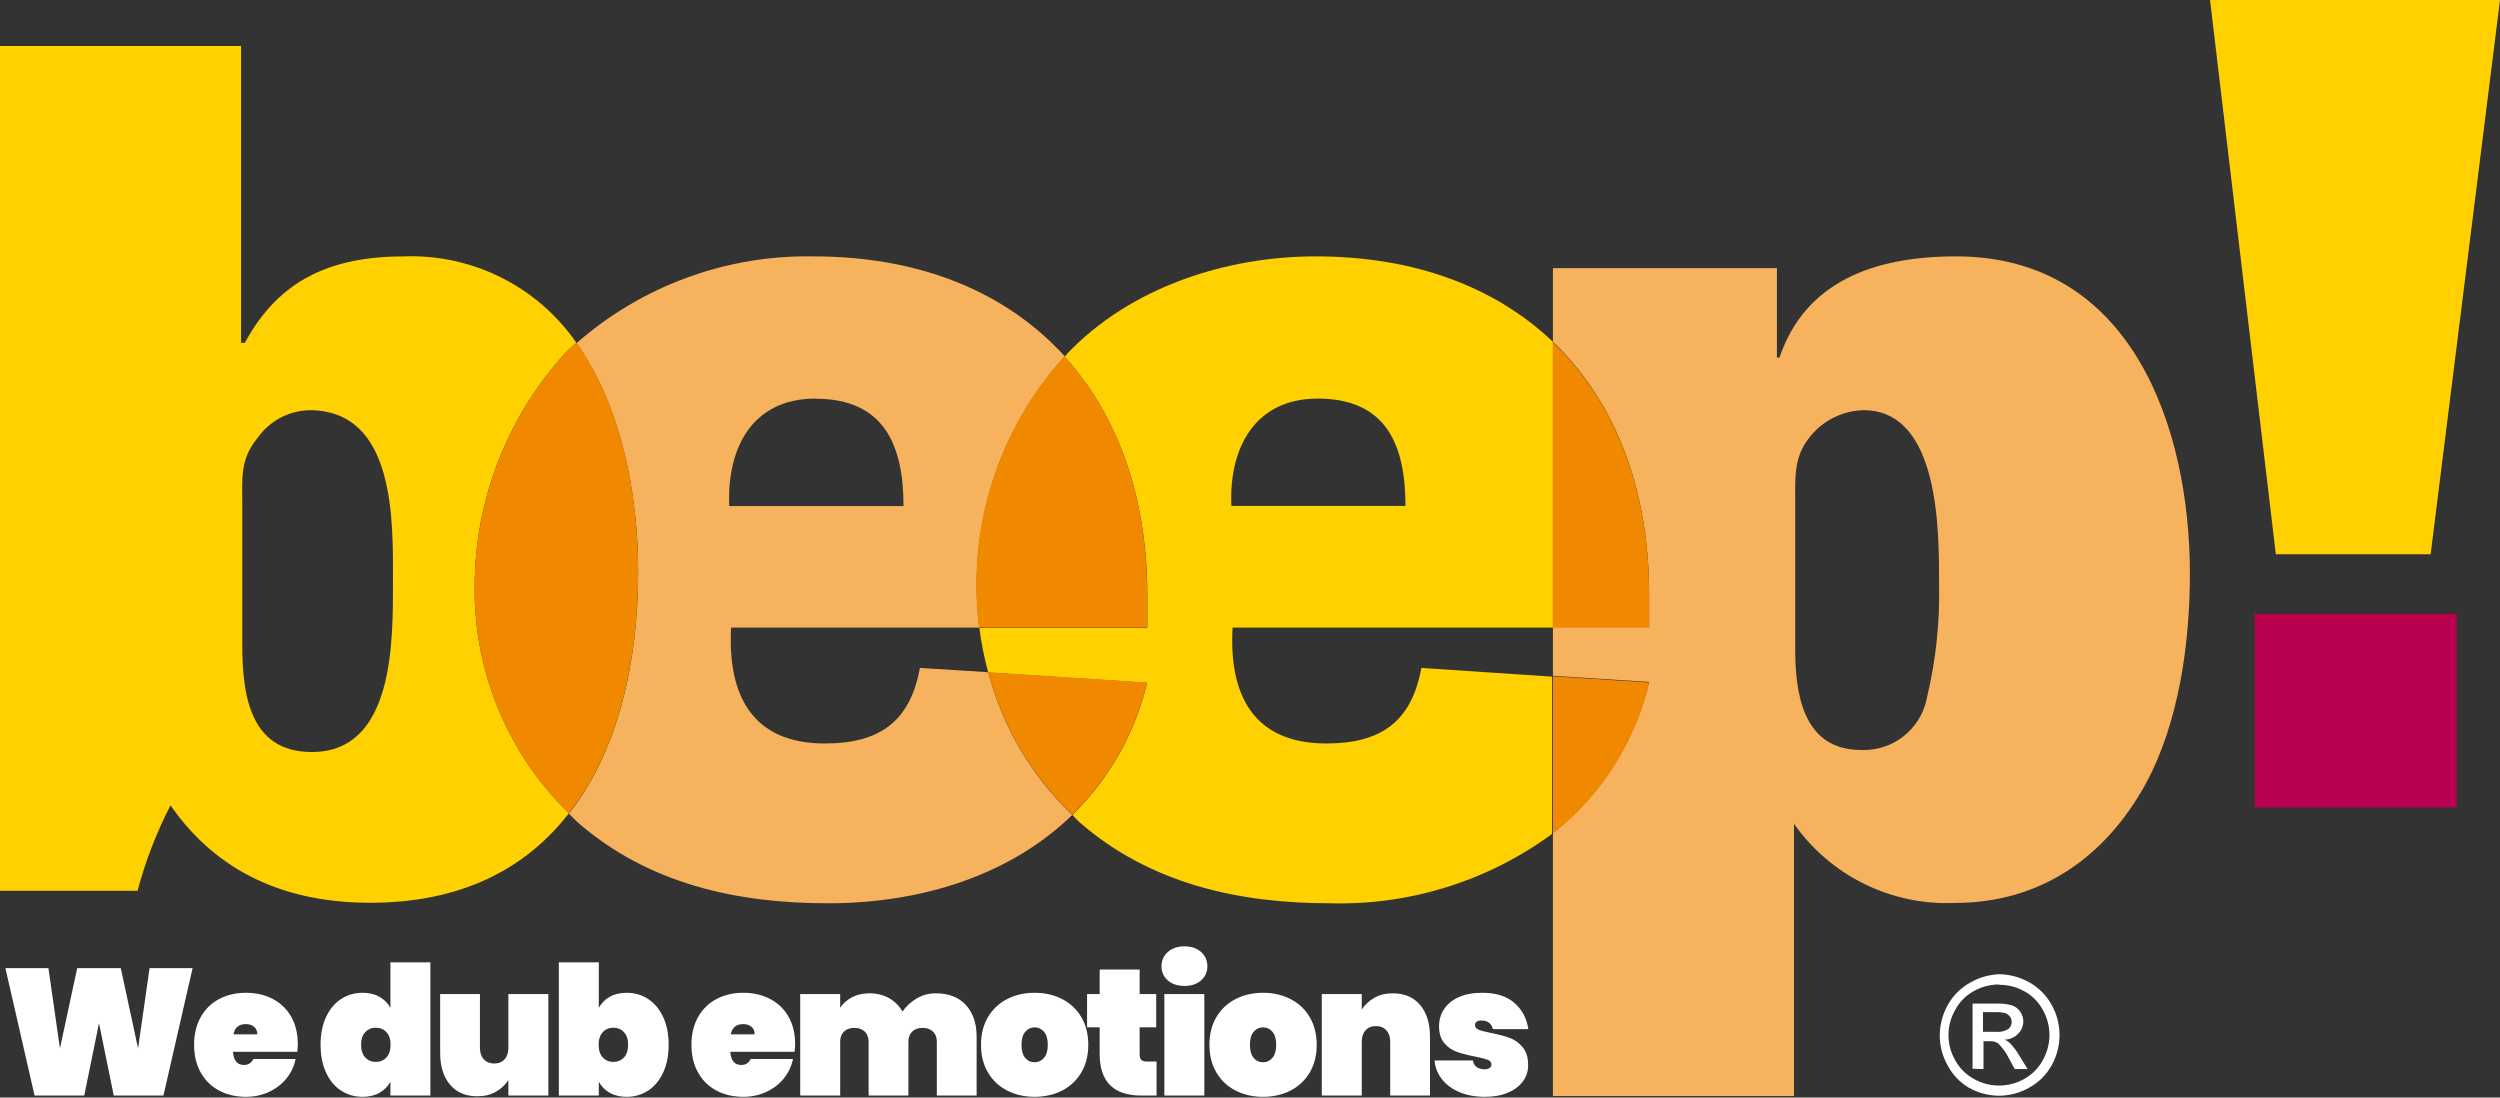
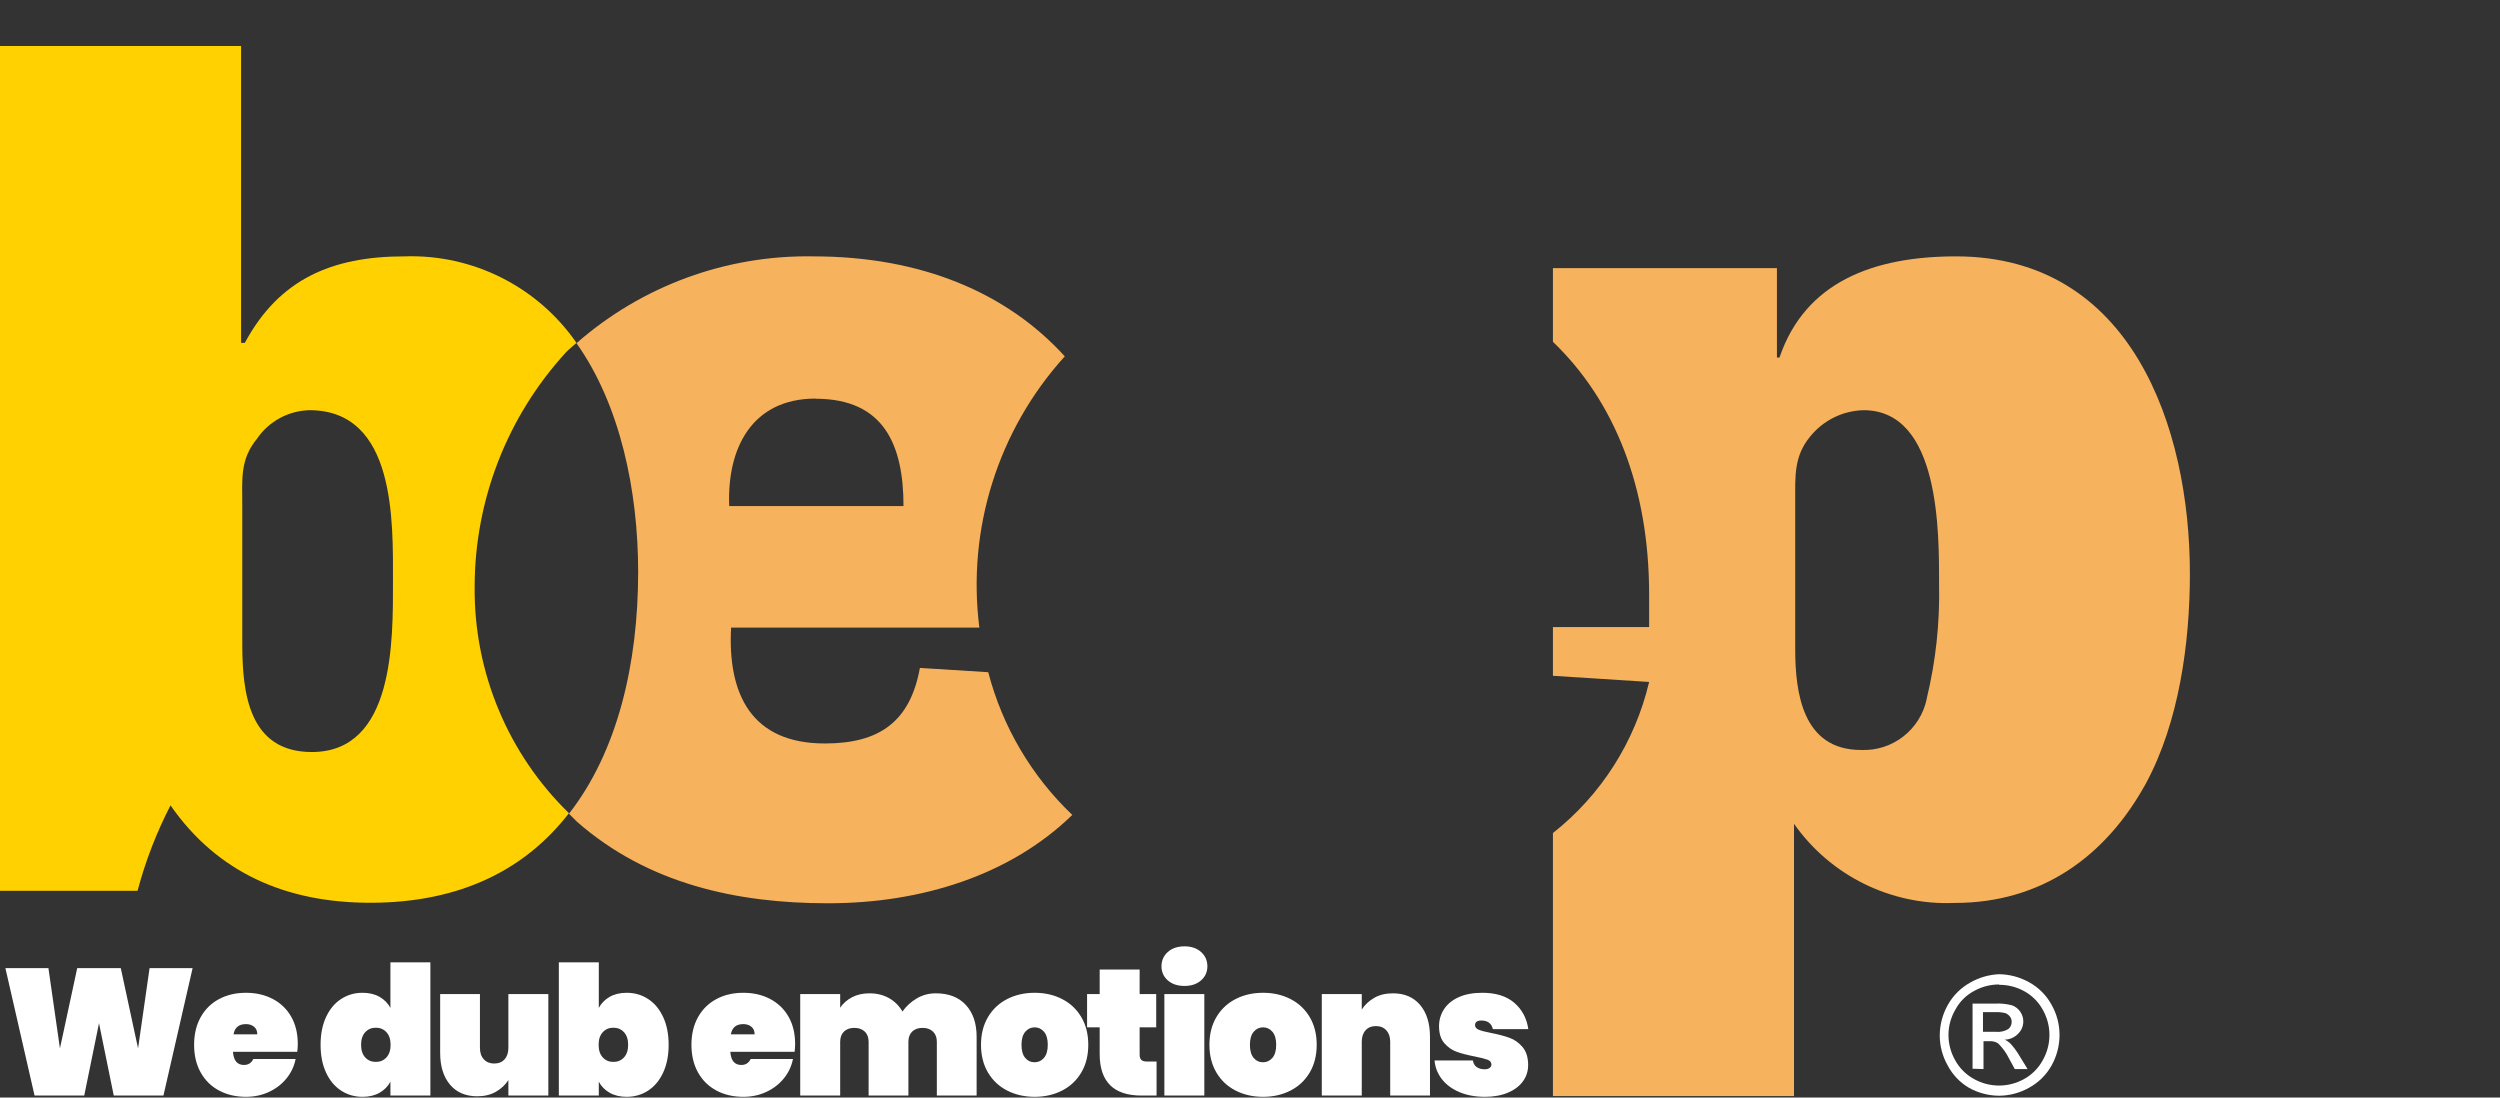
<svg xmlns="http://www.w3.org/2000/svg" width="1000" height="439" viewBox="0 0 1000 439">
  <rect x="0" y="0" width="1000" height="439" fill="#333333" stroke="none" />
  <g fill="none" fill-rule="evenodd">
-     <rect width="80.782" height="77.458" x="901.859" y="245.502" fill="#B9004E" fill-rule="nonzero" />
-     <polygon fill="#FFD100" fill-rule="nonzero" points="972.253 221.71 1000 0 884.021 0 910.334 221.71" />
-     <path d="M326.271 159.429C300.984 159.429 290.733 179.392 291.689 202.363L361.4 202.363C361.4 177.751 353.609 159.429 326.271 159.429ZM123.77 164.078C115.249 164.196 107.32 168.455 102.515 175.495 95.681 183.836 96.638 191.629 96.638 201.884L96.638 257.397C96.638 276.882 99.098 300.81 124.453 300.81 157.531 300.81 156.575 256.44 156.575 232.444 156.575 208.447 158.352 164.078 123.77 164.078ZM527.132 159.429C501.777 159.429 491.525 179.392 492.551 202.363L562.192 202.363C562.192 177.751 554.401 159.429 527.132 159.429ZM530.549 297.391C552.488 297.391 564.721 288.572 568.548 267.174L621.173 270.524 621.173 251.039 493.029 251.039C491.525 277.907 501.299 297.391 530.549 297.391ZM329.688 297.391C351.627 297.391 363.86 288.572 367.687 267.174L395.025 268.883C393.421 263.026 392.233 257.064 391.471 251.039L292.168 251.039C290.733 277.907 300.711 297.391 329.688 297.391ZM745.421 164.078C737.12 164.16 729.274 167.884 723.961 174.264 717.605 182.058 718.084 189.852 718.084 199.628L718.084 259.106C718.084 276.608 721.022 299.511 744.396 299.511 757.013 300.071 768.168 291.377 770.708 279.001 774.292 264.167 775.946 248.932 775.629 233.674 775.629 213.506 776.107 164.078 745.421 164.078Z" />
    <path fill="#FFD100" fill-rule="nonzero" d="M189.858,234.973 C189.824,200.14 202.874,166.564 226.422,140.902 C227.72,139.535 229.224,138.441 230.59,137.142 C215.027,114.65 189.099,101.617 161.769,102.549 C132.518,102.549 111.536,111.846 97.936,137.142 L96.432,137.142 L96.432,18.39 L0,18.39 L0,356.323 L55.016,356.323 C58.164,344.485 62.587,333.023 68.207,322.14 C87.206,349.486 114.954,361.108 148.1,361.108 C184.664,361.108 210.429,347.435 227.583,325.285 C203.23,301.582 189.603,268.962 189.858,234.973 Z M124.727,300.81 C99.371,300.81 96.911,276.882 96.911,257.397 L96.911,201.884 C96.911,191.629 95.954,183.836 102.788,175.495 C107.538,168.533 115.347,164.284 123.77,164.078 C158.352,164.078 157.19,208.652 157.19,232.444 C157.19,256.235 157.805,300.81 124.727,300.81 Z" />
    <path fill="#F6B25D" fill-rule="nonzero" d="M395.298,268.883 L367.961,267.174 C364.065,288.572 351.9,297.391 329.962,297.391 C300.711,297.391 291.006,277.907 292.441,251.039 L391.744,251.039 C386.739,211.616 399.224,171.976 425.916,142.543 C402.747,117.042 368.439,102.549 325.314,102.549 C290.522,101.944 256.752,114.326 230.59,137.279 C248.155,162.027 255.262,196.483 255.262,228.82 C255.262,265.533 246.993,300.673 227.583,325.49 C228.677,326.515 229.702,327.677 230.796,328.703 C259.09,353.52 294.628,361.313 331.192,361.313 C368.849,361.313 404.251,349.965 428.923,325.968 C412.621,310.442 400.975,290.671 395.298,268.883 Z M326.271,159.497 C353.609,159.497 361.4,178.025 361.4,202.431 L291.689,202.431 C290.733,179.392 300.711,159.429 326.271,159.429 L326.271,159.497 Z" />
-     <path fill="#FFD100" fill-rule="nonzero" d="M568.548,267.174 C564.653,288.572 552.488,297.391 530.549,297.391 C501.299,297.391 491.525,277.907 493.029,251.039 L621.173,251.039 L621.173,136.732 C598.278,114.923 566.02,102.549 526.244,102.549 C490.637,102.549 452.638,114.718 427.283,141.039 C426.804,141.586 426.326,142.201 425.847,142.679 C447.102,166.129 458.926,198.808 458.926,238.05 L458.926,251.176 L391.744,251.176 C392.507,257.2 393.694,263.163 395.298,269.019 L458.857,273.121 C454.039,293.2 443.665,311.514 428.923,325.968 C429.811,326.857 430.631,327.814 431.588,328.703 C459.882,353.52 495.489,361.313 531.985,361.313 C563.86,362.191 595.12,352.425 620.831,333.557 L620.831,270.66 L568.548,267.174 Z M527.132,159.429 C554.47,159.429 562.192,177.956 562.192,202.363 L492.551,202.363 C491.525,179.392 501.777,159.429 527.132,159.429 Z" />
    <path fill="#F6B25D" fill-rule="nonzero" d="M782.395,102.549 C749.317,102.549 722.048,112.804 711.796,143.021 L710.771,143.021 L710.771,107.266 L621.173,107.266 L621.173,136.732 C645.913,160.455 659.65,195.184 659.65,237.708 L659.65,250.834 L621.173,250.834 L621.173,270.318 L659.65,272.78 C654.021,296.696 640.458,317.999 621.173,333.215 L621.173,438.43 L717.605,438.43 L717.605,329.523 C732.252,350.345 756.488,362.274 781.916,361.177 C816.498,361.177 842.332,342.649 858.393,313.321 C871.583,288.914 875.957,257.261 875.957,229.504 C875.957,170.915 852.583,102.549 782.395,102.549 Z M770.708,279.479 C768.168,291.855 757.013,300.55 744.396,299.989 C721.022,299.989 718.084,277.087 718.084,259.585 L718.084,200.107 C718.084,190.33 717.605,182.537 723.961,174.743 C729.182,168.184 737.042,164.278 745.421,164.078 C776.107,164.078 775.629,213.233 775.629,233.743 C775.969,249.092 774.315,264.42 770.708,279.343 L770.708,279.479 Z" />
-     <path fill="#F08800" fill-rule="nonzero" d="M230.59 137.142C229.224 138.441 227.72 139.535 226.422 140.902 202.874 166.564 189.824 200.14 189.858 234.973 189.585 268.986 203.212 301.634 227.583 325.353 246.993 300.536 255.262 265.396 255.262 228.684 255.262 196.347 248.155 161.89 230.59 137.142ZM395.298 268.883C400.999 290.622 412.642 310.343 428.923 325.831 443.665 311.378 454.039 293.063 458.857 272.985L395.298 268.883ZM391.744 251.039 458.857 251.039 458.857 237.913C458.857 198.671 447.034 165.992 425.779 142.543 399.087 171.976 386.602 211.616 391.607 251.039L391.744 251.039ZM659.65 251.039 659.65 237.913C659.65 195.39 645.981 160.66 621.173 136.937L621.173 251.039 659.65 251.039ZM659.65 272.985 621.173 270.524 621.173 333.42C640.458 318.204 654.021 296.901 659.65 272.985L659.65 272.985Z" />
    <path fill="#FFF" fill-rule="nonzero" d="M799.617,389.685 C803.779,389.741 807.863,390.821 811.509,392.83 C815.345,394.899 818.501,398.033 820.599,401.854 C822.715,405.56 823.822,409.756 823.811,414.023 C823.806,418.258 822.725,422.423 820.667,426.124 C818.571,429.906 815.442,433.012 811.646,435.08 C807.978,437.165 803.836,438.271 799.617,438.293 C795.377,438.271 791.213,437.165 787.521,435.08 C783.963,432.967 781.055,429.916 779.114,426.261 C777.007,422.577 775.9,418.405 775.902,414.16 C775.922,409.897 777.027,405.708 779.114,401.991 C781.233,398.186 784.384,395.058 788.204,392.967 C791.696,390.987 795.607,389.862 799.617,389.685 L799.617,389.685 Z M799.617,393.787 C796.124,393.789 792.69,394.683 789.639,396.385 C786.438,398.083 783.819,400.703 782.121,403.905 C780.332,406.977 779.388,410.468 779.388,414.023 C779.398,417.547 780.316,421.008 782.053,424.073 C783.789,427.247 786.398,429.856 789.571,431.593 C795.809,435.101 803.425,435.101 809.664,431.593 C812.816,429.852 815.401,427.242 817.113,424.073 C818.85,421.008 819.768,417.547 819.779,414.023 C819.78,410.477 818.861,406.991 817.113,403.905 C815.371,400.713 812.734,398.099 809.527,396.385 C806.484,394.742 803.075,393.895 799.617,393.924 L799.617,393.787 Z M789.024,427.491 L789.024,401.444 L797.977,401.444 C800.277,401.314 802.583,401.545 804.811,402.128 C806.14,402.611 807.286,403.495 808.092,404.657 C810.016,407.401 809.669,411.135 807.272,413.476 C805.856,414.952 803.916,415.811 801.873,415.869 C802.679,416.218 803.419,416.703 804.06,417.305 C805.524,418.889 806.808,420.632 807.887,422.501 L811.031,427.628 L805.905,427.628 L803.65,423.458 C802.54,421.201 801.061,419.144 799.276,417.373 C798.287,416.717 797.11,416.405 795.927,416.485 L793.398,416.485 L793.398,427.628 L789.024,427.491 Z M793.193,412.724 L798.319,412.724 C800.057,412.915 801.809,412.531 803.308,411.631 C804.181,410.935 804.686,409.876 804.675,408.759 C804.69,407.996 804.449,407.25 803.991,406.64 C803.521,406.044 802.911,405.574 802.214,405.273 C800.83,404.924 799.402,404.786 797.977,404.862 L793.193,404.862 L793.193,412.724 Z" />
    <g fill="#FFF" fill-rule="nonzero" transform="translate(2.16 378.538)">
      <polygon points="74.88 8.712 63.216 59.688 43.344 59.688 37.44 30.744 31.536 59.688 11.664 59.688 0 8.712 17.208 8.712 21.816 40.824 28.728 8.712 46.152 8.712 53.064 40.824 57.672 8.712" />
      <path d="M116.952 39.024C116.952 40.128 116.88 41.184 116.736 42.192L91.032 42.192C91.272 45.696 92.736 47.448 95.424 47.448 97.152 47.448 98.4 46.656 99.168 45.072L116.088 45.072C115.512 47.952 114.3 50.532 112.452 52.812 110.604 55.092 108.276 56.892 105.468 58.212 102.66 59.532 99.576 60.192 96.216 60.192 92.184 60.192 88.596 59.352 85.452 57.672 82.308 55.992 79.86 53.58 78.108 50.436 76.356 47.292 75.48 43.608 75.48 39.384 75.48 35.16 76.356 31.476 78.108 28.332 79.86 25.188 82.308 22.776 85.452 21.096 88.596 19.416 92.184 18.576 96.216 18.576 100.248 18.576 103.836 19.404 106.98 21.06 110.124 22.716 112.572 25.08 114.324 28.152 116.076 31.224 116.952 34.848 116.952 39.024ZM100.752 35.208C100.752 33.864 100.32 32.844 99.456 32.148 98.592 31.452 97.512 31.104 96.216 31.104 93.384 31.104 91.728 32.472 91.248 35.208L100.752 35.208ZM126.072 39.384C126.072 35.112 126.804 31.404 128.268 28.26 129.732 25.116 131.736 22.716 134.28 21.06 136.824 19.404 139.68 18.576 142.848 18.576 145.488 18.576 147.756 19.116 149.652 20.196 151.548 21.276 153 22.752 154.008 24.624L154.008 6.408 169.992 6.408 169.992 59.688 154.008 59.688 154.008 54.144C153 56.016 151.548 57.492 149.652 58.572 147.756 59.652 145.488 60.192 142.848 60.192 139.68 60.192 136.824 59.364 134.28 57.708 131.736 56.052 129.732 53.652 128.268 50.508 126.804 47.364 126.072 43.656 126.072 39.384ZM154.08 39.384C154.08 37.224 153.528 35.544 152.424 34.344 151.32 33.144 149.904 32.544 148.176 32.544 146.448 32.544 145.032 33.144 143.928 34.344 142.824 35.544 142.272 37.224 142.272 39.384 142.272 41.544 142.824 43.224 143.928 44.424 145.032 45.624 146.448 46.224 148.176 46.224 149.904 46.224 151.32 45.624 152.424 44.424 153.528 43.224 154.08 41.544 154.08 39.384ZM217.176 19.08 217.176 59.688 201.192 59.688 201.192 53.496C199.944 55.416 198.276 56.976 196.188 58.176 194.1 59.376 191.616 59.976 188.736 59.976 184.08 59.976 180.444 58.416 177.828 55.296 175.212 52.176 173.904 47.952 173.904 42.624L173.904 19.08 189.816 19.08 189.816 40.608C189.816 42.528 190.332 44.052 191.364 45.18 192.396 46.308 193.776 46.872 195.504 46.872 197.28 46.872 198.672 46.308 199.68 45.18 200.688 44.052 201.192 42.528 201.192 40.608L201.192 19.08 217.176 19.08ZM237.36 24.624C238.368 22.752 239.82 21.276 241.716 20.196 243.612 19.116 245.88 18.576 248.52 18.576 251.688 18.576 254.544 19.404 257.088 21.06 259.632 22.716 261.636 25.116 263.1 28.26 264.564 31.404 265.296 35.112 265.296 39.384 265.296 43.656 264.564 47.364 263.1 50.508 261.636 53.652 259.632 56.052 257.088 57.708 254.544 59.364 251.688 60.192 248.52 60.192 245.88 60.192 243.612 59.652 241.716 58.572 239.82 57.492 238.368 56.016 237.36 54.144L237.36 59.688 221.376 59.688 221.376 6.408 237.36 6.408 237.36 24.624ZM249.096 39.384C249.096 37.224 248.544 35.544 247.44 34.344 246.336 33.144 244.92 32.544 243.192 32.544 241.464 32.544 240.048 33.144 238.944 34.344 237.84 35.544 237.288 37.224 237.288 39.384 237.288 41.544 237.84 43.224 238.944 44.424 240.048 45.624 241.464 46.224 243.192 46.224 244.92 46.224 246.336 45.624 247.44 44.424 248.544 43.224 249.096 41.544 249.096 39.384ZM315.888 39.024C315.888 40.128 315.816 41.184 315.672 42.192L289.968 42.192C290.208 45.696 291.672 47.448 294.36 47.448 296.088 47.448 297.336 46.656 298.104 45.072L315.024 45.072C314.448 47.952 313.236 50.532 311.388 52.812 309.54 55.092 307.212 56.892 304.404 58.212 301.596 59.532 298.512 60.192 295.152 60.192 291.12 60.192 287.532 59.352 284.388 57.672 281.244 55.992 278.796 53.58 277.044 50.436 275.292 47.292 274.416 43.608 274.416 39.384 274.416 35.16 275.292 31.476 277.044 28.332 278.796 25.188 281.244 22.776 284.388 21.096 287.532 19.416 291.12 18.576 295.152 18.576 299.184 18.576 302.772 19.404 305.916 21.06 309.06 22.716 311.508 25.08 313.26 28.152 315.012 31.224 315.888 34.848 315.888 39.024ZM299.688 35.208C299.688 33.864 299.256 32.844 298.392 32.148 297.528 31.452 296.448 31.104 295.152 31.104 292.32 31.104 290.664 32.472 290.184 35.208L299.688 35.208ZM372.144 18.792C377.328 18.792 381.348 20.352 384.204 23.472 387.06 26.592 388.488 30.816 388.488 36.144L388.488 59.688 372.576 59.688 372.576 38.16C372.576 36.432 372.06 35.076 371.028 34.092 369.996 33.108 368.616 32.616 366.888 32.616 365.112 32.616 363.72 33.108 362.712 34.092 361.704 35.076 361.2 36.432 361.2 38.16L361.2 59.688 345.288 59.688 345.288 38.16C345.288 36.432 344.772 35.076 343.74 34.092 342.708 33.108 341.328 32.616 339.6 32.616 337.824 32.616 336.432 33.108 335.424 34.092 334.416 35.076 333.912 36.432 333.912 38.16L333.912 59.688 317.928 59.688 317.928 19.08 333.912 19.08 333.912 24.552C335.064 22.824 336.636 21.432 338.628 20.376 340.62 19.32 342.96 18.792 345.648 18.792 348.576 18.792 351.168 19.428 353.424 20.7 355.68 21.972 357.48 23.76 358.824 26.064 360.312 23.952 362.208 22.212 364.512 20.844 366.816 19.476 369.36 18.792 372.144 18.792ZM411.696 60.192C407.616 60.192 403.944 59.352 400.68 57.672 397.416 55.992 394.86 53.58 393.012 50.436 391.164 47.292 390.24 43.608 390.24 39.384 390.24 35.16 391.164 31.476 393.012 28.332 394.86 25.188 397.416 22.776 400.68 21.096 403.944 19.416 407.616 18.576 411.696 18.576 415.776 18.576 419.448 19.416 422.712 21.096 425.976 22.776 428.532 25.188 430.38 28.332 432.228 31.476 433.152 35.16 433.152 39.384 433.152 43.608 432.228 47.292 430.38 50.436 428.532 53.58 425.976 55.992 422.712 57.672 419.448 59.352 415.776 60.192 411.696 60.192ZM411.696 46.368C413.184 46.368 414.432 45.78 415.44 44.604 416.448 43.428 416.952 41.688 416.952 39.384 416.952 37.08 416.448 35.34 415.44 34.164 414.432 32.988 413.184 32.4 411.696 32.4 410.208 32.4 408.96 32.988 407.952 34.164 406.944 35.34 406.44 37.08 406.44 39.384 406.44 41.688 406.932 43.428 407.916 44.604 408.9 45.78 410.16 46.368 411.696 46.368ZM460.464 46.08 460.464 59.688 454.416 59.688C443.28 59.688 437.712 54.144 437.712 43.056L437.712 32.4 432.672 32.4 432.672 19.08 437.712 19.08 437.712 9.288 453.696 9.288 453.696 19.08 460.32 19.08 460.32 32.4 453.696 32.4 453.696 43.344C453.696 44.304 453.924 45 454.38 45.432 454.836 45.864 455.592 46.08 456.648 46.08L460.464 46.08ZM471.648 15.84C468.864 15.84 466.632 15.096 464.952 13.608 463.272 12.12 462.432 10.248 462.432 7.992 462.432 5.688 463.272 3.78 464.952 2.268 466.632.756 468.864 0 471.648 0 474.384 0 476.592.756 478.272 2.268 479.952 3.78 480.792 5.688 480.792 7.992 480.792 10.248 479.952 12.12 478.272 13.608 476.592 15.096 474.384 15.84 471.648 15.84ZM479.568 19.08 479.568 59.688 463.584 59.688 463.584 19.08 479.568 19.08ZM503.064 60.192C498.984 60.192 495.312 59.352 492.048 57.672 488.784 55.992 486.228 53.58 484.38 50.436 482.532 47.292 481.608 43.608 481.608 39.384 481.608 35.16 482.532 31.476 484.38 28.332 486.228 25.188 488.784 22.776 492.048 21.096 495.312 19.416 498.984 18.576 503.064 18.576 507.144 18.576 510.816 19.416 514.08 21.096 517.344 22.776 519.9 25.188 521.748 28.332 523.596 31.476 524.52 35.16 524.52 39.384 524.52 43.608 523.596 47.292 521.748 50.436 519.9 53.58 517.344 55.992 514.08 57.672 510.816 59.352 507.144 60.192 503.064 60.192ZM503.064 46.368C504.552 46.368 505.8 45.78 506.808 44.604 507.816 43.428 508.32 41.688 508.32 39.384 508.32 37.08 507.816 35.34 506.808 34.164 505.8 32.988 504.552 32.4 503.064 32.4 501.576 32.4 500.328 32.988 499.32 34.164 498.312 35.34 497.808 37.08 497.808 39.384 497.808 41.688 498.3 43.428 499.284 44.604 500.268 45.78 501.528 46.368 503.064 46.368ZM555 18.792C559.656 18.792 563.292 20.352 565.908 23.472 568.524 26.592 569.832 30.816 569.832 36.144L569.832 59.688 553.92 59.688 553.92 38.16C553.92 36.24 553.404 34.716 552.372 33.588 551.34 32.46 549.96 31.896 548.232 31.896 546.456 31.896 545.064 32.46 544.056 33.588 543.048 34.716 542.544 36.24 542.544 38.16L542.544 59.688 526.56 59.688 526.56 19.08 542.544 19.08 542.544 25.272C543.792 23.352 545.46 21.792 547.548 20.592 549.636 19.392 552.12 18.792 555 18.792ZM591.816 60.192C587.976 60.192 584.58 59.568 581.628 58.32 578.676 57.072 576.336 55.344 574.608 53.136 572.88 50.928 571.896 48.432 571.656 45.648L586.992 45.648C587.184 46.848 587.7 47.736 588.54 48.312 589.38 48.888 590.448 49.176 591.744 49.176 592.56 49.176 593.208 48.996 593.688 48.636 594.168 48.276 594.408 47.832 594.408 47.304 594.408 46.392 593.904 45.744 592.896 45.36 591.888 44.976 590.184 44.544 587.784 44.064 584.856 43.488 582.444 42.864 580.548 42.192 578.652 41.52 576.996 40.368 575.58 38.736 574.164 37.104 573.456 34.848 573.456 31.968 573.456 29.472 574.116 27.204 575.436 25.164 576.756 23.124 578.712 21.516 581.304 20.34 583.896 19.164 587.04 18.576 590.736 18.576 596.208 18.576 600.492 19.92 603.588 22.608 606.684 25.296 608.544 28.8 609.168 33.12L594.984 33.12C594.744 32.016 594.24 31.164 593.472 30.564 592.704 29.964 591.672 29.664 590.376 29.664 589.56 29.664 588.936 29.82 588.504 30.132 588.072 30.444 587.856 30.912 587.856 31.536 587.856 32.352 588.36 32.964 589.368 33.372 590.376 33.78 591.984 34.2 594.192 34.632 597.12 35.208 599.592 35.856 601.608 36.576 603.624 37.296 605.376 38.532 606.864 40.284 608.352 42.036 609.096 44.448 609.096 47.52 609.096 49.92 608.4 52.08 607.008 54 605.616 55.92 603.612 57.432 600.996 58.536 598.38 59.64 595.32 60.192 591.816 60.192Z" />
    </g>
  </g>
</svg>